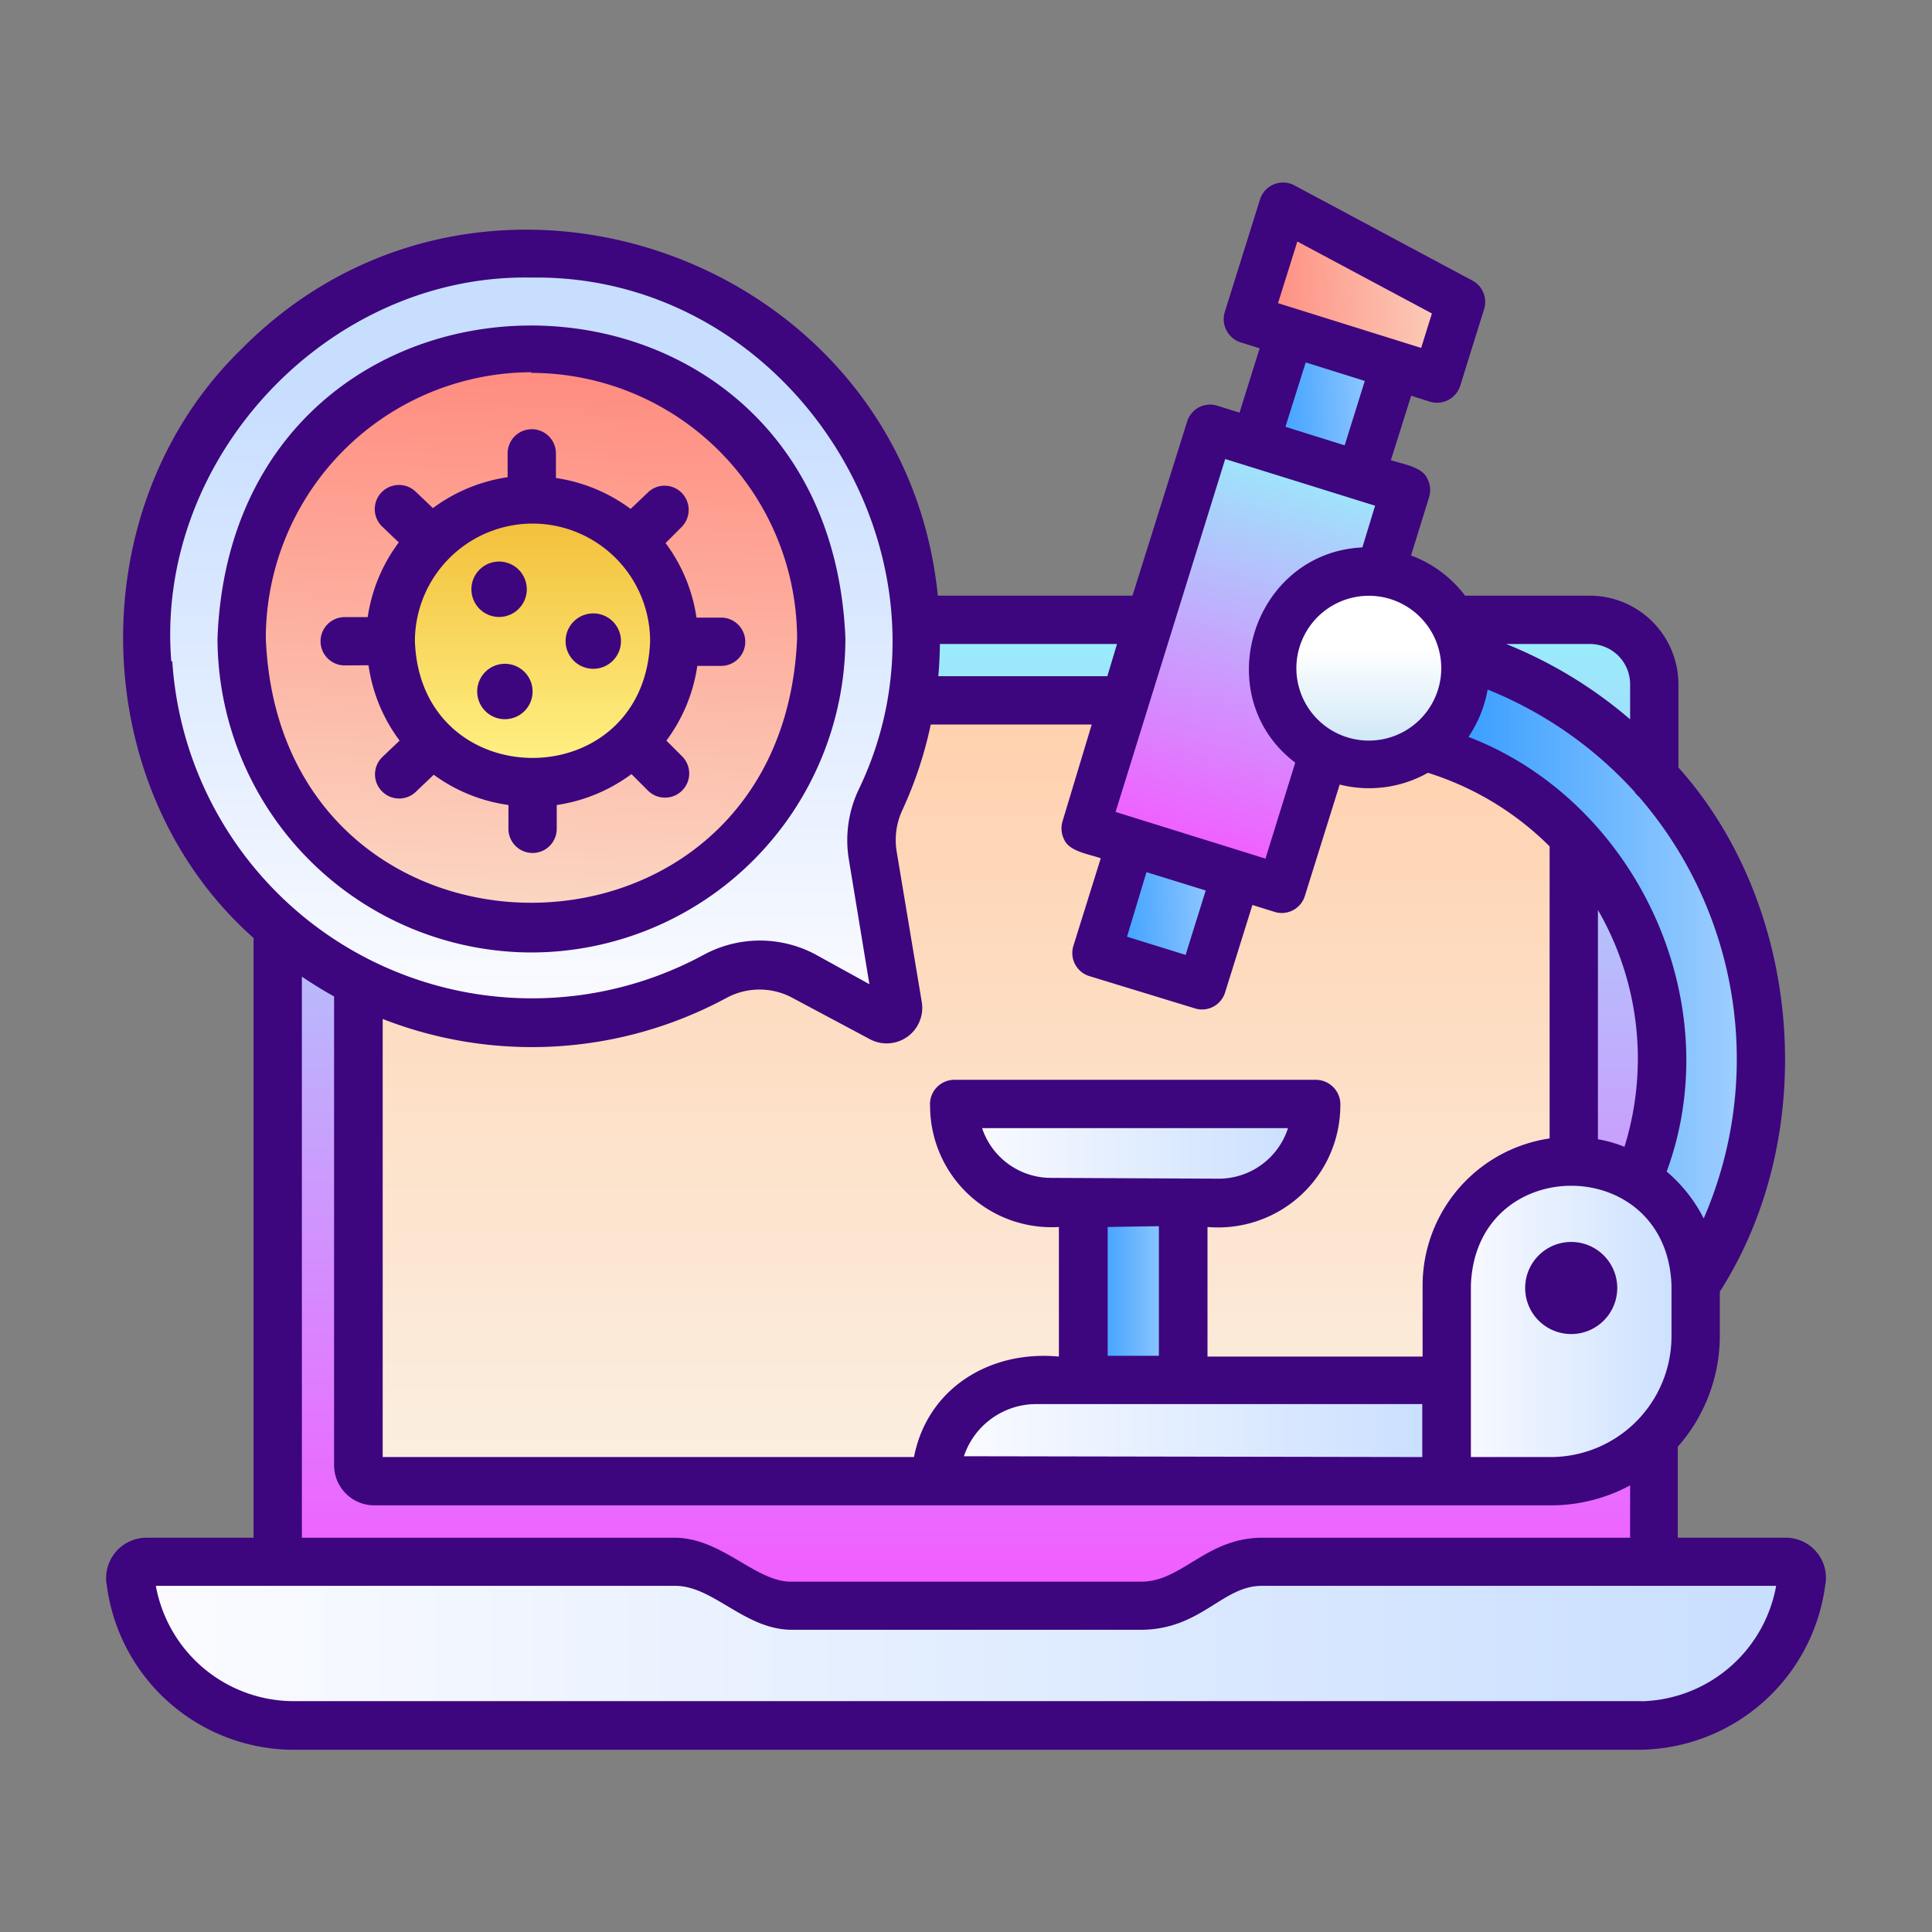
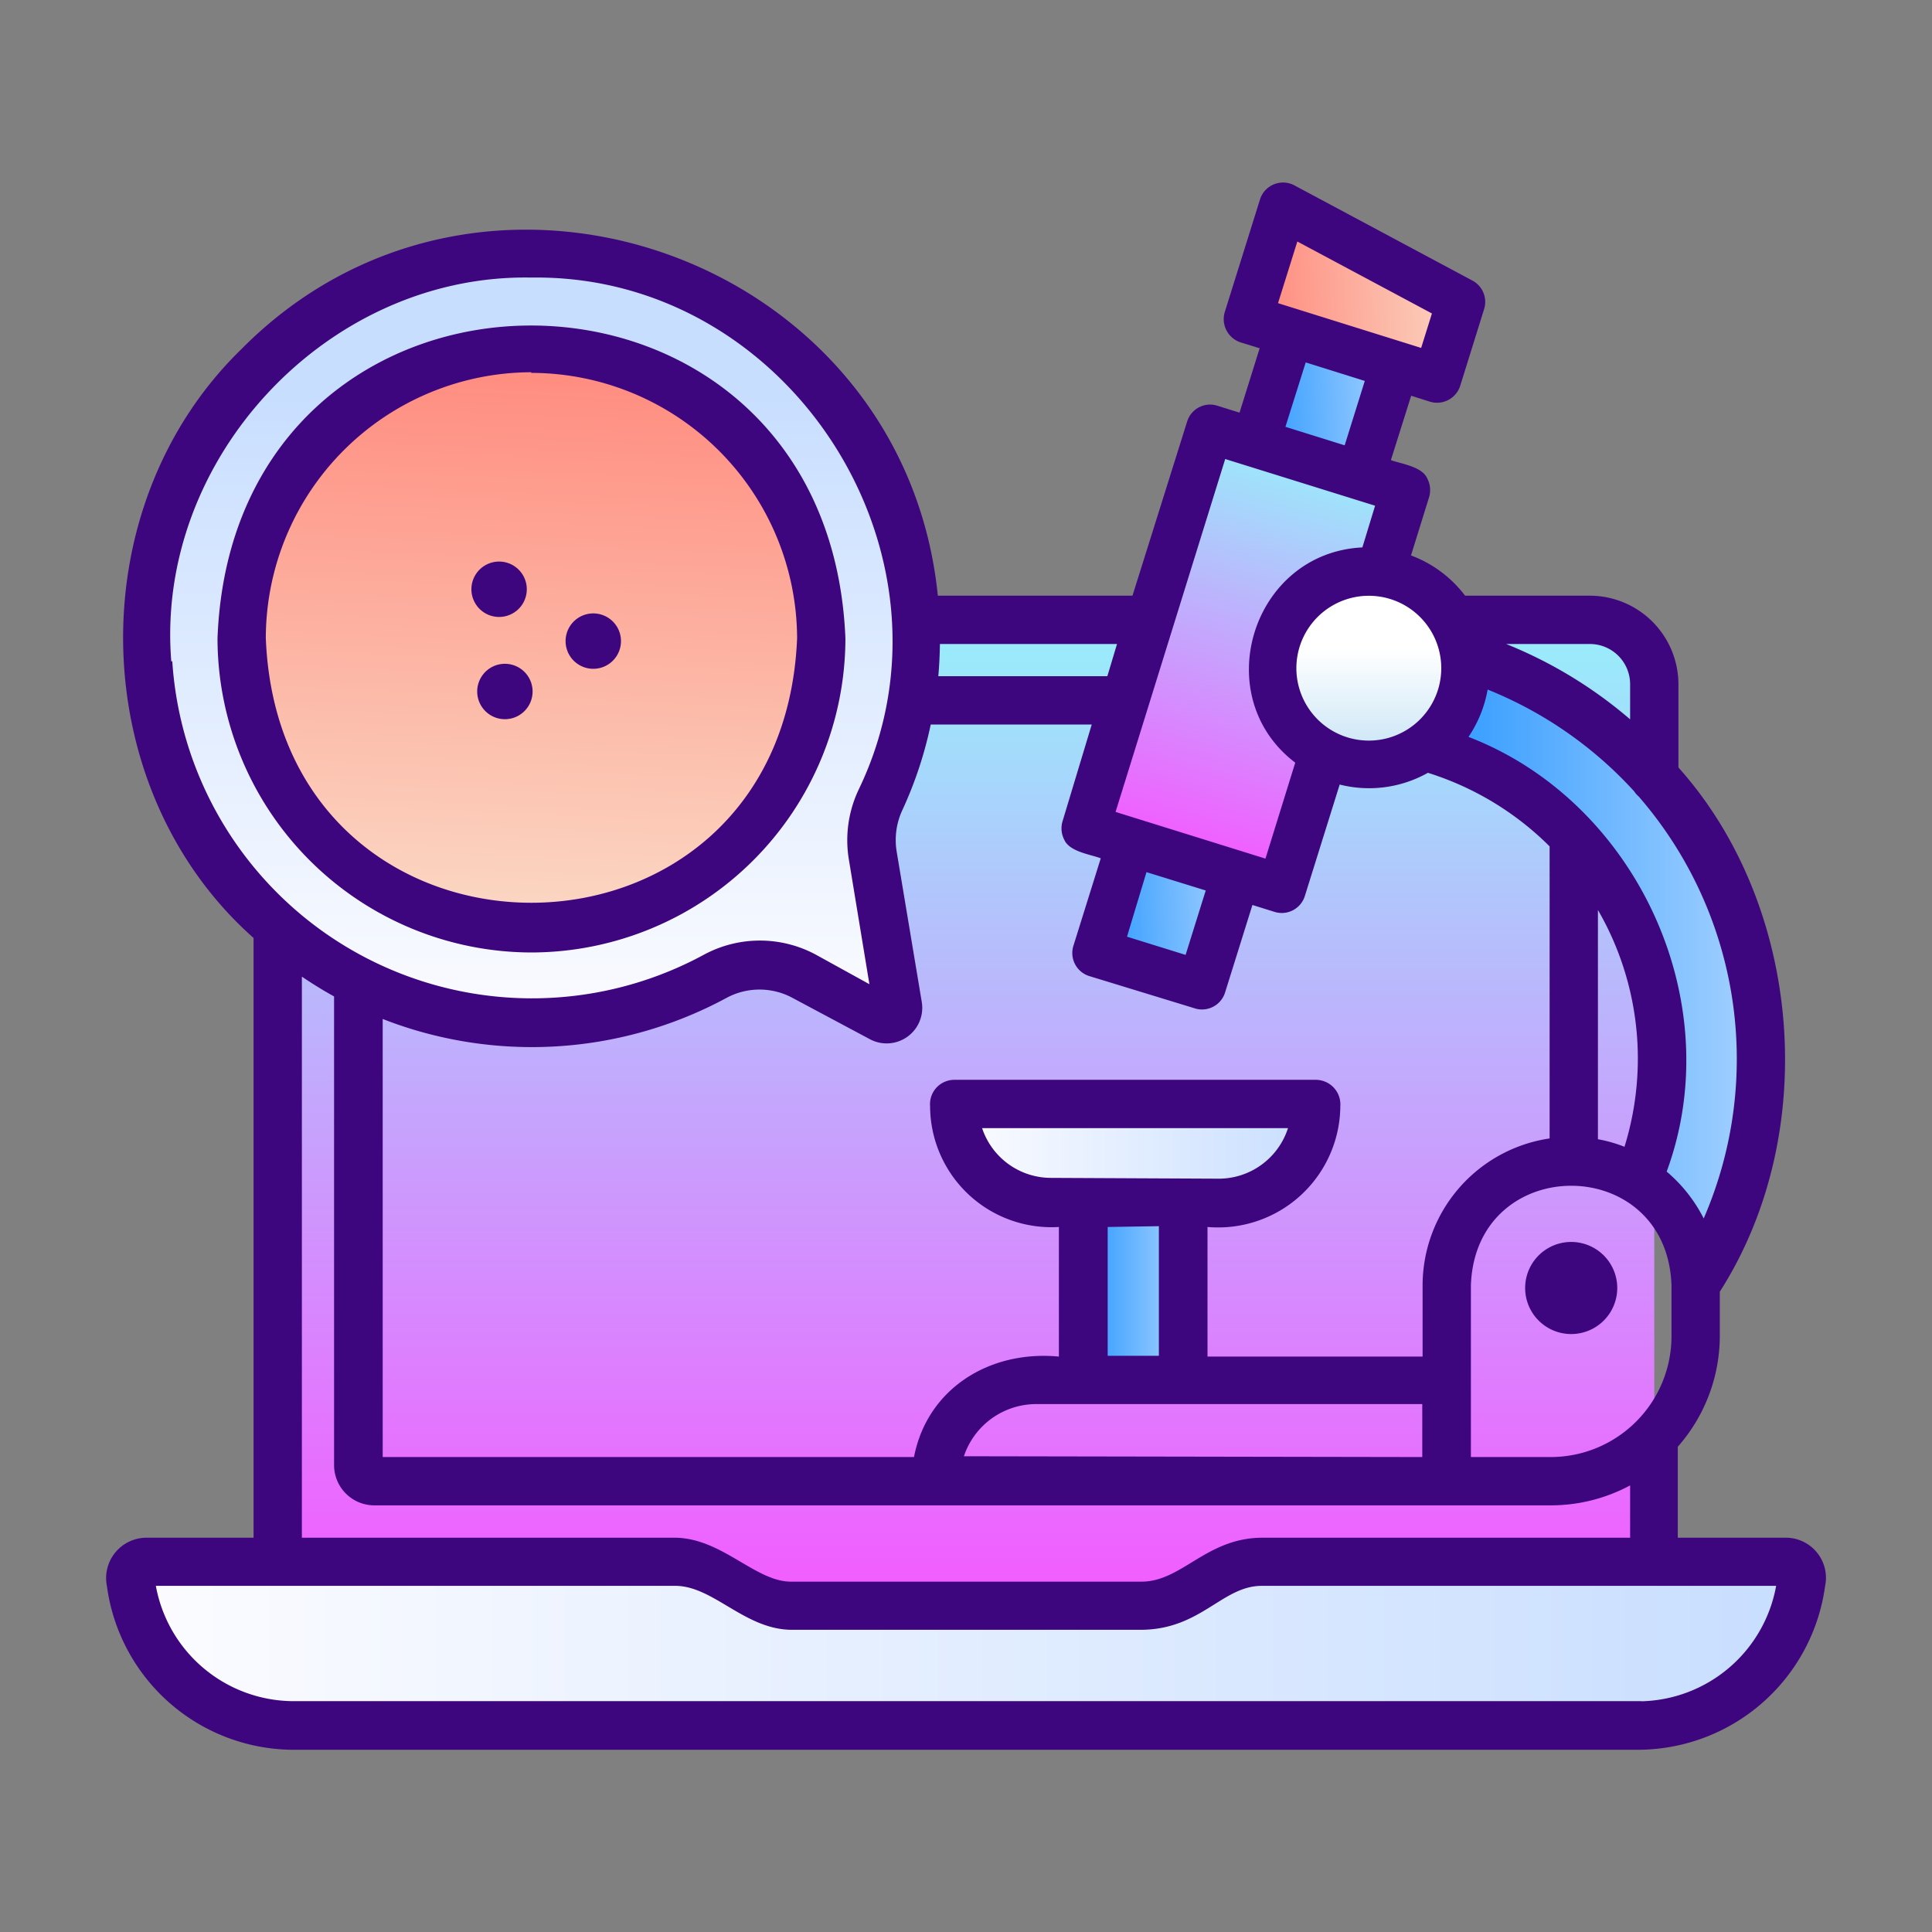
<svg xmlns="http://www.w3.org/2000/svg" xmlns:xlink="http://www.w3.org/1999/xlink" viewBox="0 0 120 120">
  <rect x="0" y="0" width="120" height="120" fill="#808080" stroke="none" />
  <linearGradient id="a" gradientUnits="userSpaceOnUse" x1="60" x2="60" y1="99.52" y2="40.06">
    <stop offset="0" stop-color="#f35bff" />
    <stop offset="1" stop-color="#9aebfb" />
  </linearGradient>
  <linearGradient id="b" gradientUnits="userSpaceOnUse" x1="60" x2="60" y1="43.27" y2="90.19">
    <stop offset="0" stop-color="#ffd0ad" />
    <stop offset="1" stop-color="#fbeedf" />
  </linearGradient>
  <linearGradient id="c" gradientUnits="userSpaceOnUse" x1="67.3" x2="73.48" y1="80.24" y2="80.24">
    <stop offset="0" stop-color="#2b98ff" />
    <stop offset="1" stop-color="#a6d2ff" />
  </linearGradient>
  <linearGradient id="d" gradientTransform="matrix(.955 -.298 .298 .955 -8.68 24.92)" x1="73.95" x2="80.92" xlink:href="#a" y1="52.92" y2="28.46" />
  <linearGradient id="e" gradientTransform="matrix(1.12 -.3 .35 .95 -18.69 25.68)" x1="78.36" x2="86.08" xlink:href="#c" y1="25.07" y2="25.07" />
  <linearGradient id="f" gradientTransform="matrix(1.12 -.3 .35 .95 -28.57 24.17)" x1="68.48" x2="76.19" xlink:href="#c" y1="56.72" y2="56.72" />
  <linearGradient id="g" gradientTransform="matrix(1.16 .05 .05 1.02 -14.27 -4.46)" gradientUnits="userSpaceOnUse" x1="78.29" x2="89.78" y1="18.14" y2="18.14">
    <stop offset="0" stop-color="#ff867a" />
    <stop offset="1" stop-color="#fbd5c1" />
  </linearGradient>
  <linearGradient id="h" gradientUnits="userSpaceOnUse" x1="58.1" x2="89.86" y1="88.88" y2="88.88">
    <stop offset="0" stop-color="#fcfcff" />
    <stop offset="1" stop-color="#c8deff" />
  </linearGradient>
  <linearGradient id="i" x1="89.86" x2="105.32" xlink:href="#h" y1="82.05" y2="82.05" />
  <linearGradient id="j" x1="59.27" x2="81.73" xlink:href="#h" y1="71.64" y2="71.64" />
  <linearGradient id="k" x1="32.99" x2="32.99" xlink:href="#h" y1="64.14" y2="24.28" />
  <linearGradient id="l" x1="32.99" x2="32.99" xlink:href="#g" y1="22.05" y2="57.16" />
  <linearGradient id="m" gradientUnits="userSpaceOnUse" x1="33.08" x2="33.08" y1="31.49" y2="47.8">
    <stop offset="0" stop-color="#f2bd37" />
    <stop offset="1" stop-color="#fff285" />
  </linearGradient>
  <linearGradient id="n" x1="88.49" x2="109.41" xlink:href="#c" y1="60.23" y2="60.23" />
  <linearGradient id="o" gradientUnits="userSpaceOnUse" x1="85.03" x2="85.03" y1="47.42" y2="40.28">
    <stop offset="0" stop-color="#c5e3f5" />
    <stop offset="1" stop-color="#fff" />
  </linearGradient>
  <linearGradient id="p" x1="8.09" x2="111.91" xlink:href="#h" y1="102.09" y2="102.09" data-name="gri" />
  <path d="m102.75 42.5v54.5h-24.38c-2.66-.1-4.82 2.83-7.49 2.73h-21.68c-2.68.12-4.63-2.85-7.32-2.73h-24.63v-54.5a4 4 0 0 1 4-4h77.5a4 4 0 0 1 4 4z" fill="url(#a)" />
-   <rect fill="url(#b)" height="48.5" rx="1" width="75.5" x="22.25" y="43.5" />
  <path d="m67.3 74.71h6.18v11.06h-6.18z" fill="url(#c)" />
  <path d="m70.99 27.94h12.75v25.95h-12.75z" fill="url(#d)" transform="matrix(.955 .298 -.298 .955 15.72 -21.2)" />
  <path d="m78.88 21.5h6.85v7.2h-6.85z" fill="url(#e)" transform="matrix(.955 .298 -.298 .955 11.22 -23.39)" />
  <path d="m69 53.14h6.85v7.2h-6.85z" fill="url(#f)" transform="matrix(.955 .298 -.298 .955 20.21 -19.01)" />
  <path d="m89.26 23.5-11.76-3.68 2.19-6.98 11.05 5.91z" fill="url(#g)" />
-   <path d="m64.34 85.76h25.52a0 0 0 0 1 0 0v6.24a0 0 0 0 1 0 0h-31.76a0 0 0 0 1 0 0 6.24 6.24 0 0 1 6.24-6.24z" fill="url(#h)" />
-   <path d="m97.59 72.1a7.73 7.73 0 0 1 7.73 7.73v3.17a9 9 0 0 1 -9 9h-6.46a0 0 0 0 1 0 0v-12.17a7.73 7.73 0 0 1 7.73-7.73z" fill="url(#i)" />
  <path d="m59.27 68.57h22.46a0 0 0 0 1 0 0v.14a6 6 0 0 1 -6 6h-10.46a6 6 0 0 1 -6-6v-.14a0 0 0 0 1 0 0z" fill="url(#j)" />
  <path d="m54.69 49.68a23.92 23.92 0 1 0 -10.32 11 5.85 5.85 0 0 1 5.61 0l4.73 2.6a.72.72 0 0 0 1-.75l-1.51-9.42a5.88 5.88 0 0 1 .49-3.43z" fill="url(#k)" />
  <circle cx="32.99" cy="39.64" fill="url(#l)" r="18.02" />
-   <circle cx="33.08" cy="39.82" fill="url(#m)" r="8.81" />
  <path d="m109.41 65.74a26.13 26.13 0 0 1 -4.09 14.07 7.69 7.69 0 0 0 -3.57-6.5 20.08 20.08 0 0 0 -13.26-26.92 6 6 0 0 0 2.51-4.88 4.8 4.8 0 0 0 -.07-.85 26.31 26.31 0 0 1 18.48 25.08z" fill="url(#n)" />
  <circle cx="85.03" cy="41.51" fill="url(#o)" r="5.98" />
  <path d="m101.87 107.17h-83.74a10.21 10.21 0 0 1 -10-8.94 1 1 0 0 1 1-1.22h32.75c2.69-.12 4.64 2.85 7.32 2.73h21.69c2.66.1 4.82-2.83 7.48-2.73h32.54a1 1 0 0 1 1 1.22 10.2 10.2 0 0 1 -10.04 8.94z" fill="url(#p)" />
  <g fill="#3d057e">
    <path d="m100.45 80a2.86 2.86 0 0 0 -5.72 0 2.86 2.86 0 0 0 5.72 0z" />
    <path d="m33 59.16a19.54 19.54 0 0 0 19.51-19.52c-1.07-25.9-38-25.89-39 0a19.54 19.54 0 0 0 19.49 19.52zm0-36a16.54 16.54 0 0 1 16.51 16.48c-.9 21.91-32.13 21.91-33 0a16.54 16.54 0 0 1 16.49-16.52z" />
-     <path d="m22.89 41.32a10.19 10.19 0 0 0 1.93 4.68l-1.05 1a1.5 1.5 0 1 0 2.12 2.12l1.05-1a10.25 10.25 0 0 0 4.64 1.88v1.48a1.5 1.5 0 0 0 3 0v-1.48a10.29 10.29 0 0 0 4.64-1.92l1 1a1.5 1.5 0 1 0 2.17-2.08l-1-1a10.2 10.2 0 0 0 1.92-4.64h1.48a1.5 1.5 0 0 0 0-3h-1.53a10.21 10.21 0 0 0 -1.92-4.63l1-1a1.51 1.51 0 0 0 0-2.12 1.49 1.49 0 0 0 -2.12 0l-1.05 1a10.29 10.29 0 0 0 -4.64-1.92v-1.53a1.5 1.5 0 1 0 -3 0v1.48a10.29 10.29 0 0 0 -4.64 1.92l-1.05-1a1.5 1.5 0 0 0 -2.12 2.13l1.05 1a10.2 10.2 0 0 0 -1.93 4.64h-1.43a1.5 1.5 0 0 0 0 3zm10.19-8.8a7.31 7.31 0 0 1 7.3 7.3c-.34 9.68-14.27 9.67-14.61 0a7.32 7.32 0 0 1 7.31-7.3z" />
    <path d="m31 38.32a1.72 1.72 0 0 0 0-3.44 1.72 1.72 0 0 0 0 3.44z" />
    <path d="m36.85 41.54a1.72 1.72 0 0 0 0-3.44 1.72 1.72 0 0 0 0 3.44z" />
    <path d="m31.36 41.23a1.72 1.72 0 0 0 0 3.44 1.72 1.72 0 0 0 0-3.44z" />
    <path d="m112.87 96.45a2.49 2.49 0 0 0 -2-.94h-6.66v-5.65a10.42 10.42 0 0 0 2.61-6.86v-2.77c6.31-9.87 5.1-24-2.57-32.56v-5.17a5.51 5.51 0 0 0 -5.5-5.5h-7.75a7.48 7.48 0 0 0 -3.36-2.5l1.12-3.61a1.53 1.53 0 0 0 -.1-1.15c-.31-.76-1.6-.92-2.27-1.16l1.26-4 1.17.37a1.51 1.51 0 0 0 1.88-1l1.48-4.75a1.5 1.5 0 0 0 -.72-1.77l-11.07-5.92a1.5 1.5 0 0 0 -2.13.88l-2.19 7a1.52 1.52 0 0 0 1 1.88l1.17.36-1.25 4-1.38-.43a1.49 1.49 0 0 0 -1.88 1l-3.39 10.8h-12.09c-2.12-21.07-28.32-30.4-43.25-15.32-10.14 9.85-9.7 27.32.75 36.58v37.25h-6.66a2.51 2.51 0 0 0 -2.45 3 11.73 11.73 0 0 0 11.41 10.17h83.81a11.75 11.75 0 0 0 11.5-10.17 2.48 2.48 0 0 0 -.49-2.06zm-53-6a4.74 4.74 0 0 1 4.47-3.24h24v3.29zm5.4-17.29a4.51 4.51 0 0 1 -4.27-3.09h19a4.52 4.52 0 0 1 -4.29 3.14zm6.71 3v8.05h-3.18v-8zm19.38 14.34v-10.67c.29-8.24 12.17-8.24 12.46 0v3.17a7.51 7.51 0 0 1 -7.5 7.5zm10.37-24.76a18.54 18.54 0 0 1 -.83 5.49 8.43 8.43 0 0 0 -1.65-.47v-14.24a18.44 18.44 0 0 1 2.48 9.22zm4.09 9.94a9.33 9.33 0 0 0 -2.3-2.91c3.9-10.59-1.91-23-12.31-27a7.6 7.6 0 0 0 1.19-2.94 24.85 24.85 0 0 1 9.1 6.32 1.53 1.53 0 0 0 .29.33 24.87 24.87 0 0 1 4.03 26.2zm-4.57-33.18v2.18a27.61 27.61 0 0 0 -7.7-4.68h5.2a2.5 2.5 0 0 1 2.5 2.5zm-11.73-1a4.49 4.49 0 0 1 -9 0 4.49 4.49 0 0 1 9 .01zm-8.94-26.5 8.36 4.47-.67 2.14-8.89-2.78zm.52 7.51 3.67 1.15-1.25 4-3.68-1.15zm-5 6 9.31 2.9-.79 2.59c-6.86.34-9.6 9.25-4.17 13.37l-1.85 5.96-9.31-2.9zm-4.89 25.66 3.68 1.14-1.25 4-3.64-1.13zm-2.43-12.17h-10.5c.06-.66.09-1.33.1-2h11zm-12.73 8.31a24.88 24.88 0 0 0 1.76-5.31h10l-1.81 6a1.53 1.53 0 0 0 .1 1.15c.32.75 1.6.91 2.27 1.16l-1.7 5.44a1.5 1.5 0 0 0 1 1.88l6.54 2a1.41 1.41 0 0 0 .45.07 1.5 1.5 0 0 0 1.43-1.05l1.7-5.44 1.38.43a1.5 1.5 0 0 0 1.88-1l2.16-6.91a7.45 7.45 0 0 0 5.48-.73 18.56 18.56 0 0 1 7.56 4.57v18.14a9.24 9.24 0 0 0 -7.89 9.12v4.43h-13.36v-8.05a7.59 7.59 0 0 0 8.25-7.5 1.53 1.53 0 0 0 -1.5-1.64h-22.48a1.51 1.51 0 0 0 -1.5 1.64 7.54 7.54 0 0 0 8 7.5v8.05c-4.32-.41-8.18 2-9 6.24h-33v-27.21a25.44 25.44 0 0 0 21.32-1.29 4.32 4.32 0 0 1 4.17 0l4.74 2.53a2.21 2.21 0 0 0 3.25-2.31l-1.56-9.35a4.41 4.41 0 0 1 .36-2.56zm-45.41-9.22c-1.03-12.63 9.74-24.09 22.36-23.85 16.09-.24 27.3 17.37 20.33 31.81a7.34 7.34 0 0 0 -.61 4.31l1.28 7.77-3.3-1.82a7.33 7.33 0 0 0 -7 0 22.39 22.39 0 0 1 -33-18.25zm8.11 19.57c.65.44 1.31.85 2 1.23v29.11a2.5 2.5 0 0 0 2.5 2.5h73.07a10.39 10.39 0 0 0 4.93-1.24v3.25h-22.82c-3.52 0-5 2.73-7.54 2.73h-21.76c-2.23 0-4.3-2.73-7.25-2.73h-23.13zm83.19 45h-83.88a8.72 8.72 0 0 1 -8.38-7.16h32.26c2.38 0 4.32 2.73 7.26 2.73h21.63c3.76 0 5.07-2.73 7.54-2.73h31.95a8.72 8.72 0 0 1 -8.38 7.17z" />
  </g>
</svg>